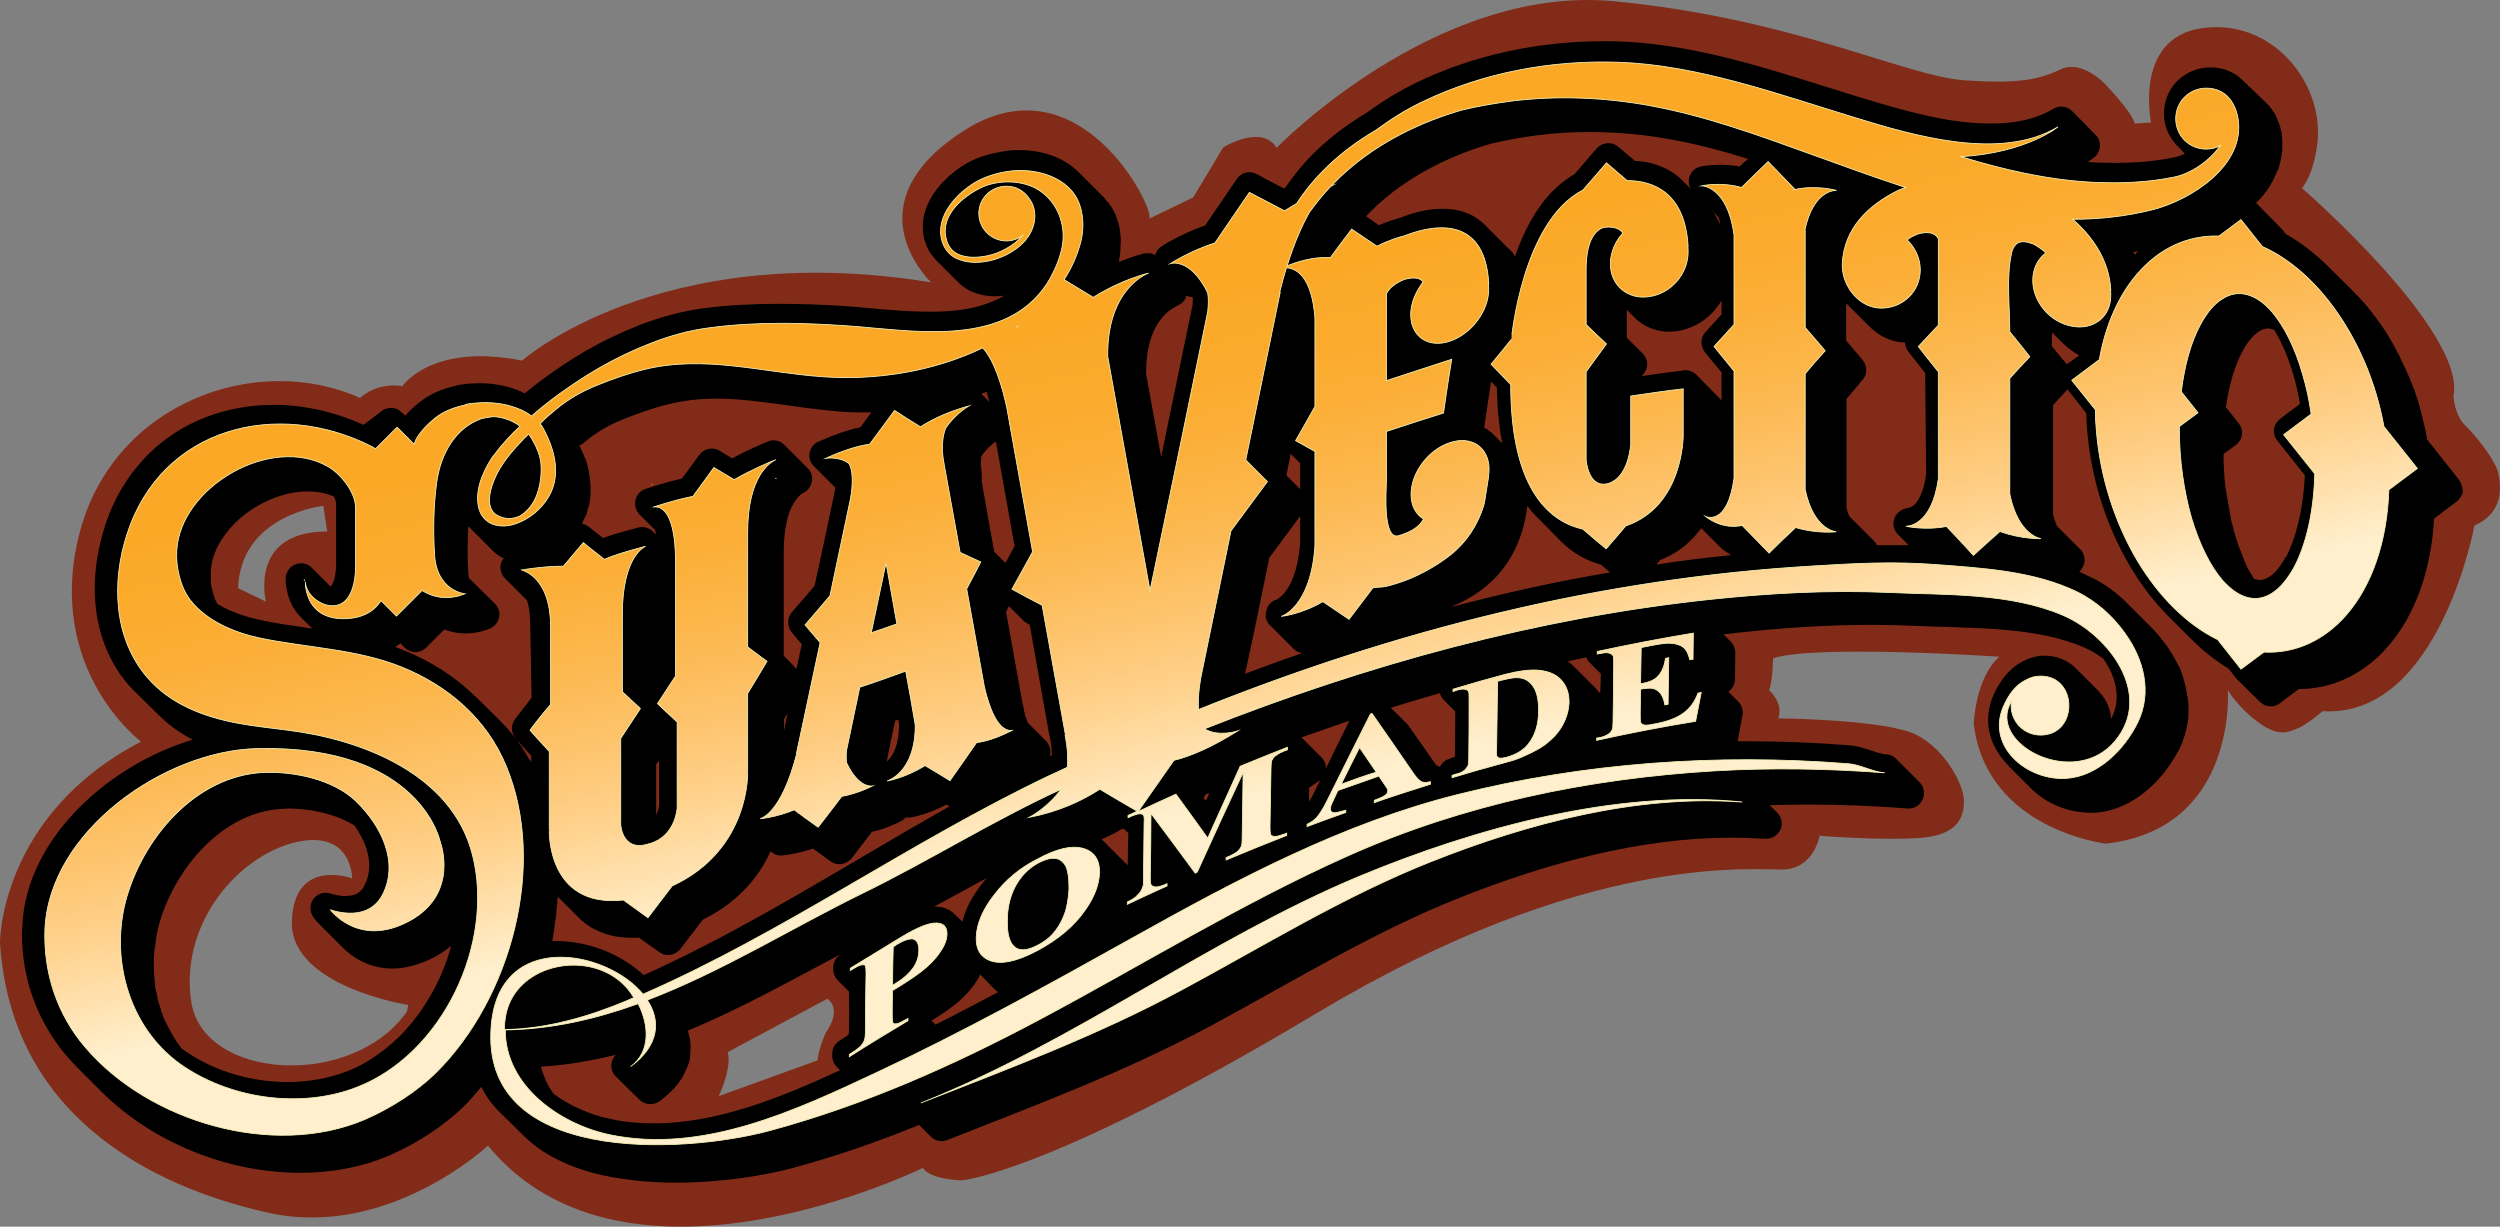
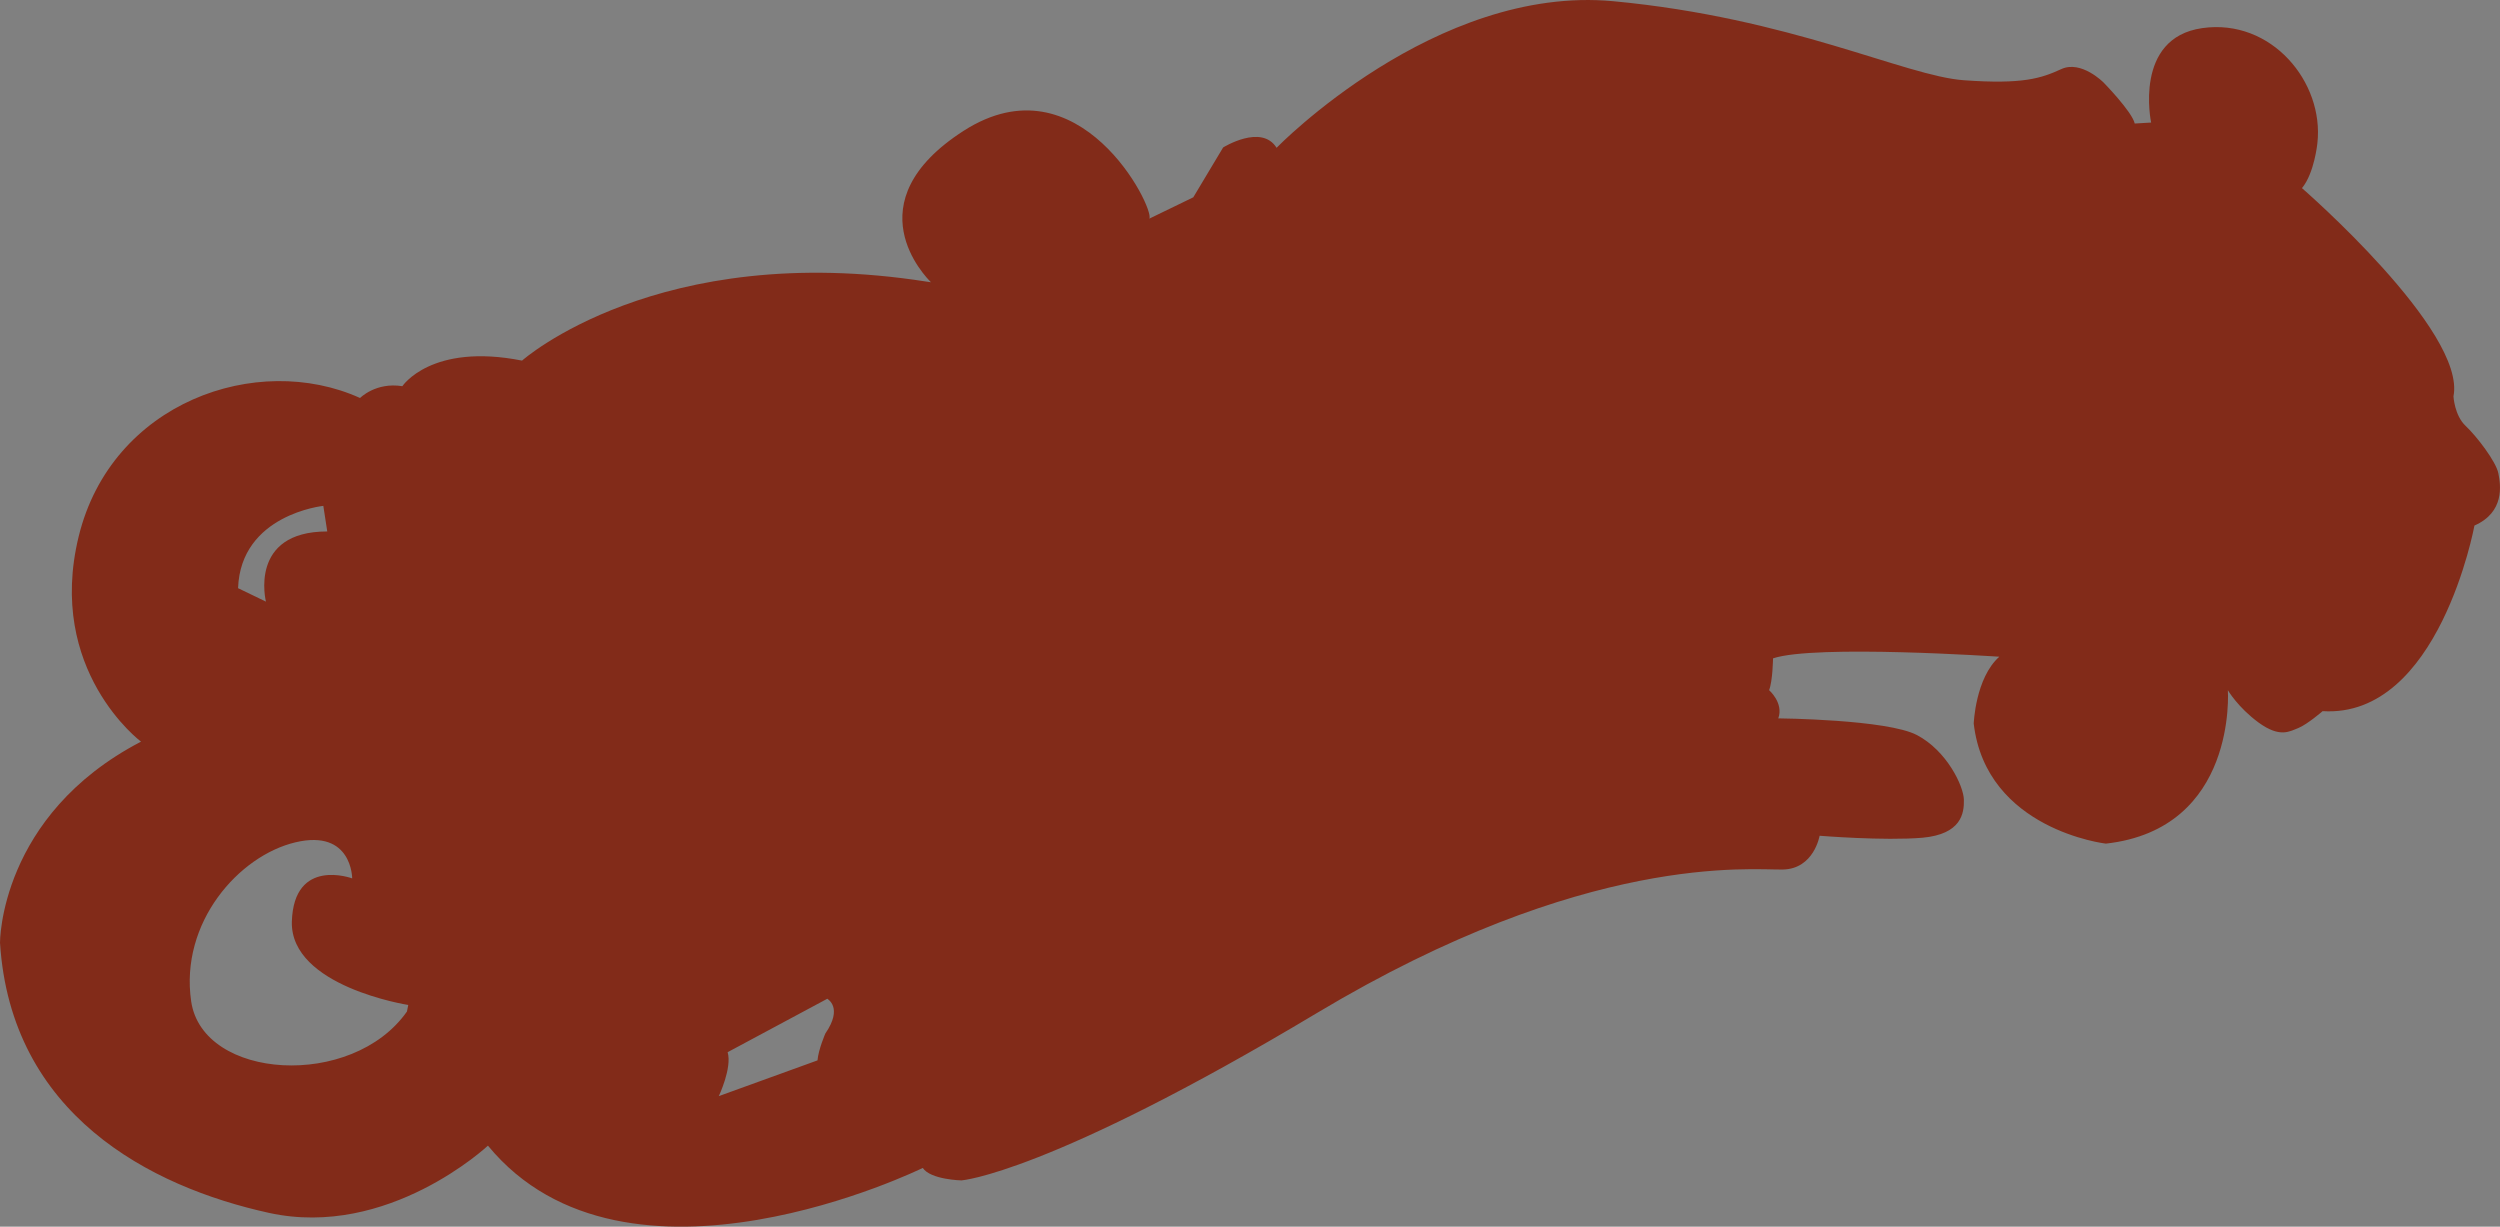
<svg xmlns="http://www.w3.org/2000/svg" id="Layer_1" data-name="Layer 1" viewBox="0 0 762.39 374.07">
  <rect x="0" y="0" width="762.39" height="374.07" fill="#808080" stroke="none" />
  <defs>
    <style>
      .cls-1 {
        fill: #822b19;
      }

      .cls-2 {
        fill: url(#linear-gradient);
        stroke: #f5f3b5;
        stroke-miterlimit: 10;
        stroke-width: .25px;
      }
    </style>
    <linearGradient id="linear-gradient" x1="331.57" y1="-224.67" x2="418.67" y2="156.41" gradientTransform="translate(0 250)" gradientUnits="userSpaceOnUse">
      <stop offset=".18" stop-color="#fba827" />
      <stop offset=".23" stop-color="#fbaa2b" />
      <stop offset=".29" stop-color="#fbaf38" />
      <stop offset=".35" stop-color="#fcb74d" />
      <stop offset=".41" stop-color="#fdc269" />
      <stop offset=".47" stop-color="#ffd089" />
      <stop offset=".53" stop-color="#ffe2b1" />
      <stop offset=".57" stop-color="#ffefcd" />
    </linearGradient>
  </defs>
  <path class="cls-1" d="M761.9,144.37c-.7-3.6-6.6-11.3-10-14.5s-3.7-9-3.7-9c4-19.9-46.2-63.5-46.2-63.5,3.8-4.6,4.7-13.7,4.7-13.7,2.1-18.6-14-38.1-35.1-35.1s-15.6,28.8-15.6,28.8l-5,.3c-.8-3.6-9.5-12.5-9.5-12.5,0,0-6.8-6.9-12.9-4.1-6.1,2.8-11.7,4.7-29.7,3.4S546.3,5.47,492,.37c-54.3-5.1-102.7,44.7-102.7,44.7-4.6-7.4-16.3-.1-16.3-.1l-9.1,15.2-13.4,6.5c1.7-3.1-21.3-49.4-56.6-26.8-34.1,21.9-11.5,44.7-10,46.2-.5-.1-.9-.1-1.4-.2-81.8-12.8-123.3,24.1-123.3,24.1-27.7-5.5-36.5,7.8-36.5,7.8-8.1-1.3-12.9,3.6-12.9,3.6-31.4-14.2-75.8,1.3-85.8,42.2s19,62.6,19,62.6C-.2,248.67,0,287.47,0,287.47c3.3,52.3,45.6,74.4,82,82.4s66.8-20.5,66.8-20.5c42.2,51.3,132.6,6.8,132.6,6.8,2.4,3.6,11.8,3.8,11.8,3.8,0,0,26.3-1.9,108.5-51.1,82.2-49.2,132.4-43.5,142-43.7,9.5-.2,11.2-10.3,11.2-10.3,0,0,19.6,1.6,31.4.6,11.8-1.1,12.7-7.4,12.6-11.6-.1-4.2-5.2-14.9-14.3-19.7s-42.3-5.1-42.3-5.1c1.7-4.7-2.8-8.6-2.8-8.6,1.1-2.8,1.2-9.7,1.2-9.7,12.8-4.3,69-.5,69-.5-7.3,6.5-7.8,20.4-7.8,20.4,3.8,32.4,40.3,36.6,40.3,36.6,40.2-4.5,37.2-46.8,37.2-46.8,0,0,3,5.2,9.4,9.9,6.5,4.7,9.4,2.7,12.2,1.6,2.8-1.2,7.3-5.1,7.3-5.1,35.5,2.2,46.3-56.6,46.3-56.6,9.3-4.1,8-12.4,7.3-15.9ZM98.6,154.27l1.2,7.8c-24.1,0-18.7,21.4-18.7,21.4l-8.5-4.1c.8-22.5,26-25.1,26-25.1ZM124.1,308.47c-16.7,23.8-62.3,20.9-65.8-3.1s14.5-44.4,31.8-48.5c17.3-4.1,17.3,11,17.3,11,0,0-17.8-6.6-18.4,13.2-.5,19.8,35.5,25.4,35.5,25.4l-.4,2ZM251.7,315.17s-2.1,4.8-2.4,8.2l-30.1,10.9s4.1-8.6,2.7-13.4l30.4-16.3c0,.1,4.9,2.6-.6,10.6Z" />
-   <path d="M634.6,167.97c0-.1-.1-.2-.2-.2h0c.1.1.1.2.2.2M361.8,90.17h0c.1,0,.1.1.2.1q-.1-.1-.2-.1M386.3,188.57c0,.1.1.2.1.4,0-.2,0-.3-.1-.4.1,0,0,0,0,0M275,250.57s-.1,0,0,0c0,.1-.1.1-.1.1h0c-.1-.1,0-.1.1-.1h0M635,169.07q0-.1-.1-.2v.1q.1,0,.1.1M634.7,168.37c-.1-.1-.1-.2-.2-.3,0,.1.1.2.1.2q.1,0,.1.1M634.8,168.57c0,.1.1.2.1.2,0,0,0-.1-.1-.2M634.7,168.37h0v.2q.1-.1,0-.2M749.7,146.07l-9.5-12c-.1-.3-.1-.7-.2-1-.1-.3-.1-.5-.1-.6-.1-.5-.2-1-.3-1.5-.1-.3-.1-.6-.2-.8-.1-.4-.2-.8-.3-1.3-.1-.4-.2-.7-.2-.9-.1-.3-.2-.8-.3-1.1-.1-.4-.2-.7-.2-.9-.1-.4-.2-.8-.3-1.2s-.2-.7-.3-1-.2-.7-.3-1.1c-.1-.4-.2-.7-.3-1s-.2-.7-.4-1.1c-.1-.4-.2-.7-.3-1s-.2-.6-.3-.9l-.1-.1c-.2-.4-.3-.8-.4-1.1-.1-.3-.2-.6-.4-.9-.2-.4-.3-.7-.4-1.1-.1-.2-.2-.6-.4-.9-.2-.4-.3-.7-.5-1.1-.1-.2-.2-.6-.4-.9-.2-.4-.3-.8-.5-1-.1-.3-.2-.6-.4-.9-.2-.4-.4-.8-.5-1.1s-.2-.5-.4-.9-.4-.8-.6-1.1c-.1-.2-.2-.4-.4-.8-.3-.4-.5-.9-.7-1.3-.1-.1-.2-.3-.3-.6-.4-.6-.7-1.2-1.1-1.8-.4-.7-.9-1.5-1.3-2.2h0l-.1-.1q0-.1-.1-.1c-.4-.6-.7-1.1-1.1-1.7l-.2-.2c-.4-.5-.8-1.1-1.1-1.6-.2-.2-.3-.4-.5-.6-.3-.4-.6-.8-.9-1.2-.2-.2-.3-.4-.5-.6-.3-.4-.6-.7-.8-1.1-.2-.2-.4-.4-.6-.7-.3-.3-.6-.7-.9-1-.2-.2-.3-.4-.6-.6-.3-.4-.7-.8-1-1.1l-.5-.5c-.5-.5-1-1-1.5-1.6l-7.2-7.1-.2-.2c-3.9-3.8-8.1-7-12.5-9.5l-1.2-1.5-.4-.4-7.1-7.2-.4-.4.9-.9.3-.3c.2-.2.4-.4.6-.7.2-.2.3-.4.4-.4.1-.2.3-.4.5-.7.2-.2.3-.4.4-.5.1-.2.3-.4.4-.6.2-.3.3-.4.4-.5.1-.2.2-.4.4-.7.2-.2.3-.4.3-.6.1-.2.2-.4.4-.6.1-.3.2-.4.3-.6.1-.2.2-.4.3-.7.1-.2.2-.4.3-.6.1-.2.2-.5.3-.7s.2-.5.3-.6c.1-.2.2-.4.3-.7s.2-.5.2-.7c.1-.2.2-.5.2-.7.1-.3.1-.5.2-.7,0-.2.1-.5.2-.7,0-.3.1-.5.1-.7,0-.3.1-.5.1-.8,0-.2.1-.5.1-.7,0-.3.1-.5.1-.8v-1.5h0v-1.6c0-.2,0-.4-.1-.6v-.3c0-.4-.1-.7-.1-1.1-.1-.6-.2-1.1-.4-1.6,0-.2,0-.3-.1-.4-.1-.4-.2-.8-.4-1.2,0-.1,0-.2-.1-.2,0-.1-.1-.2-.1-.2v-.1c-.1-.3-.2-.6-.4-.9,0,0,0-.1-.1-.3-.1-.3-.3-.6-.5-1h0c-.1-.2-.3-.5-.5-.7h0c-.1-.1-.1-.2-.1-.2-.2-.3-.3-.5-.5-.7l-.1-.1s-.1-.2-.2-.3c-.3-.4-.6-.7-1-1.1l-7.4-7.1-.2-.2c-2.4-2.3-5.9-3.8-9.7-3.7h-.1c-3.8,0-7.3,1.6-9.9,4.1-2.5,2.5-4,5.9-4.1,9.7v.3c0,3.7,1.5,7,3.8,9.5l.3.3,2.3,2.4c-1.1.5-2.2.9-3.1,1.1-5.9,1.2-11.9,1.7-17.9,1.7-2,0-3.9,0-5.9-.1-.9,0-1.8-.1-2.7-.2,1.1-.7,1.8-1.2,2-1.4,1-.8,1.6-2.1,1.7-3.4,0-1.4-.4-2.6-1.4-3.5l-7.1-7.2c-1.5-1.5-3.9-1.8-5.7-.7-5.3,3.2-11.9,4.6-19.2,4.5-13.1.1-28-4.4-39.5-7.9-22.8-6.9-48.1-16.2-73.3-17.1-1.7-.1-3.3-.1-5-.1-19.6,0-39.4,4-57.2,12.6-5.3,2.6-10.3,5.6-14.9,9-6.7,4-12.2,8.3-16.7,12.8-3.3,3.3-6,6.7-8.3,10.1-.2.1-.4.3-.6.4-2.8-1.5-5.6-2.9-8.3-4.4-2.1-1.1-4.7-.5-6,1.5-3.2,4.7-6.5,9.5-9.7,14.2-7.4,2.6-12.7,6-13.2,6.3-1,.6-1.7,1.6-2,2.7-.2-.1-.4-.2-.7-.3s-.4-.1-.6-.2h-.1c-.3,0-.6-.1-1,0h-1c-.7.2-3.7,1-7.7,2.6.1-.3.1-.5.1-.8,0-.2.1-.3.1-.4.1-.5.2-.9.2-1.4v-.2c.1-.5.1-1,.1-1.5v-.5c0-.4.1-.7.1-1.1v-.4h0v-.1c0-.6,0-1-.1-1.6v-.3c0-.1,0-.3-.1-.6s-.1-.6-.1-.8h0v-.2c-.1-.5-.2-1-.3-1.5,0-.2-.1-.3-.1-.3-.1-.5-.3-1-.5-1.6-.1-.1-.1-.4-.2-.5s-.1-.2-.1-.2h0c0-.1-.1-.3-.1-.4l-.3-.6c0-.1-.1-.2-.2-.4s-.2-.4-.3-.5c0-.1-.1-.2-.2-.4s-.2-.4-.3-.5c0,0-.1-.1-.2-.3,0,0,0-.1-.1-.1-.2-.3-.3-.4-.3-.4,0-.1-.1-.2-.2-.4-.2-.2-.3-.4-.4-.4,0,0-.1-.1-.3-.3-.2-.2-.3-.4-.4-.5h0s-.1-.1-.2-.3c-.2-.2-.4-.5-.7-.7l-7.2-7.2c0-.1-.1-.1-.2-.2-4.9-4.7-11.7-6.5-17.9-6.5-1.6,0-3.2.1-4.8.4-3.7.6-7.6,1.6-11.3,3.7-2.2,1.3-4.4,2.9-6.5,5-1.8,1.8-3.4,3.8-4.7,6.2-1.2,2.4-2.1,5.1-2.1,8,0,1.3.2,2.7.5,4,.6,2.1,1.6,4.2,3.2,5.8,0,.1.1.1.1.2l7.1,7.1c1,1,2.1,1.8,3.3,2.4,2.5,1.3,5.3,1.8,8,1.8.9,0,1.8-.1,2.7-.2-2.2,1.3-4.7,2.3-7.4,3.1-4.7,1.4-10.1,1.8-15.6,1.8-5.8,0-11.7-.5-17.2-1-3.2-.3-6.5-.6-9.7-.8-6.3-.4-12.6-.6-18.9-.6h-.4c-7.6,0-15.3.4-22.9,1.4-6.6.9-13,2.7-19.2,5.1-5.6,2.2-11.1,4.8-16.3,7.8-4.3,2.5-8.5,5.3-12.5,8.2-2.1,1.5-4.1,3.1-6.2,4.8-1.7-.9-3.4-1.5-5.2-2-2.7-.7-5.5-1.1-8.4-1.1-1.4,0-2.8.1-4.1.2-.9.1-1.5.2-2.1.3-.3,0-.6.1-.9.2-.1,0-.2.1-.4.1-3.9.9-7.7,2.4-10.8,4.9-1,.8-2,1.6-2.9,2.5-.5.5-1.1,1.1-1.6,1.7l-1.1-1c-1.6-1.7-4.3-1.8-6.1-.4l-5.5,4.2c-8.9-4-18.3-6.1-27.4-6.1-14.3,0-28.2,5-38.4,15.2-5.7,5.8-10.3,13-13.1,21.8-1.9,6-3.1,12.4-3.1,18.9,0,10.4,2.9,20.9,10.2,29.4.6.7,1.2,1.3,1.8,1.9q.1.1.2.2l7.2,7.1c3.2,3.2,6.7,5.7,10.5,7.6-12.6,3.8-24.9,11-34.5,20.6-9.8,9.8-16.9,22.3-17.5,36.3,0,.8-.1,1.6-.1,2.5,0,13.5,4.7,26.5,13.5,36.9,1.1,1.3,2.3,2.6,3.5,3.8.1,0,.1.1.2.2l3.3,3.3,3.9,3.9c15.4,15.3,38.2,24.6,60.5,24.6,9.3,0,18.5-1.6,26.9-5.2,8.2-3.5,16.9-9,23.5-15.6.7-.7,1.4-1.4,2-2.2.3-.3.5-.5.6-.7.5-.5.9-1,1.4-1.6.3-.3.5-.5.7-.8,0,0,.1,0,.1-.1,1.5,3,3.4,5.6,5.7,7.8,0,0,0,.1.1.1l7.2,7.1c5.6,5.5,12.9,9,20.9,11.2,8,2.1,16.8,3,25.4,3,13.4,0,26.4-2,35.8-4.5,13.2-3.6,25.9-8,38.4-13.1l3.6,3.6c1.3,1.3,3.3,1.7,5,1,27.2-10.7,54.4-20.9,80.5-34.9,25.4-13.7,49.7-28.7,75.8-39,25.8-10.3,54.8-18.3,82.7-18.3,3.2,0,6.4.1,9.6.3h.7c2,.2,3.8-.9,4.7-2.6.9-1.8.5-3.9-.9-5.3l-2.3-2.3c3.8-.1,7.6-.2,11.4-.2,10.2,0,20.4.4,30.6,1.2,1.9.2,3.8-.9,4.6-2.7s.5-3.9-.9-5.3l-3.3-3.3-3.9-3.9c-.8-.8-1.8-1.3-3-1.3-1.1-.1-2.7-.5-4.6-1.2-1.9-.6-4.1-1.4-6.9-1.6-10.3-.8-20.7-1.2-31-1.2h-2.8c.5-2.6,1-5.2,1.5-7.9.3-1.5-.2-3.1-1.3-4.2l-3-3c1.2-.9,2-2.2,2-3.8,0-2.7.1-5.3.1-8,0-1.3-.5-2.5-1.3-3.4l-2.3-2.3c1.4-.2,2.9-.3,4.4-.5,13.6-1.5,27.1-2.4,40.7-2.4,4.3,0,8.6.1,13,.3,17.7.8,36.9.1,51.9,6.6,1.9.8,3.9,2,5.8,3.4,2.6,3.6,4.1,7.7,4.1,11.5,0,2.3-.5,4.6-1.7,6.9v-.3h0c0-.2-.1-.4-.1-.4,0-.3-.1-.6-.1-.9,0-.1-.1-.3-.1-.5-.1-.4-.2-.8-.3-1.1,0-.1-.1-.2-.1-.3s0-.1-.1-.2c-.1-.4-.3-.8-.5-1.2v-.1c-.2-.4-.5-.8-.7-1.2h0c-.2-.3-.4-.6-.5-.7,0-.1-.1-.2-.3-.4-.3-.3-.6-.7-.9-1.1l-7.1-7.1-.2-.2c-2.3-2.2-5.6-3.6-9.2-3.6-2.4,0-4.6.6-6.6,1.7-1.5.7-2.9,1.7-4.2,3-1.6,1.6-3.1,3.7-4.3,6.1-1.5,2.9-2.2,5.9-2.2,8.8,0,5.3,2.4,10,5.8,13.5,0,0,.1.1.1.2l3.3,3.3,3.9,3.9c4.6,4.6,11.1,7.3,17.9,7.4h1.6c7.2-.5,13.4-4.2,18.1-8.9,3.2-3.2,5.8-7,7.7-10.7.3-.7.6-1.4.9-2,.1-.4.2-.6.2-.7.1-.4.3-.8.5-1.4.1-.4.2-.7.2-.8.1-.4.2-.8.3-1.2s.1-.6.2-.9c0-.4.1-.8.2-1.2.1-.3.1-.6.1-.9,0-.4.1-.8.1-1.2v-2.7c0-.4,0-.8-.1-1.2,0-.2,0-.5-.1-.8v-.3c-.1-.4-.2-.7-.2-.9,0-.1-.1-.4-.1-.7-.1-.5-.2-1-.3-1.5,0,0,0-.2-.1-.5-.1-.6-.3-1.3-.5-1.9-.1-.2-.1-.4-.1-.5-.1-.4-.3-.8-.4-1.3,0-.1-.1-.2-.1-.2-.1-.4-.3-.7-.3-.9-.1-.2-.2-.6-.4-1s-.4-.7-.5-.9-.3-.5-.5-.9-.4-.7-.5-.9-.3-.5-.5-.9-.4-.6-.5-.8-.3-.4-.5-.8q-.1-.1-.1-.2c-.4-.6-.8-1.2-1.2-1.7-1.4-1.9-2.9-3.7-4.5-5.3l-7.1-7.1c-.1,0-.1-.1-.1-.1h0c-3.3-3.3-7-6-11-7.9-1.2-.6-2.4-1.1-3.6-1.7.3-.2.5-.5.7-.8.1-.1.1-.2.2-.4h0c.6-.9.8-1.9.7-2.9,0-.2,0-.4-.1-.5,0-.2-.1-.3-.1-.5-.1-.1-.1-.3-.2-.4,0-.1-.1-.2-.1-.2-.1-.2-.1-.3-.2-.4,0,0,0-.1-.1-.2-.2-.2-.4-.5-.6-.6l-7-7c0-.1-.1-.2-.1-.3h0l-.1-.1c-.1-.2-.1-.4-.2-.6q0-.1-.1-.3c0-.2-.1-.4-.2-.6,0-.1-.1-.2-.1-.3-.1-.2-.1-.4-.2-.7-.1-.2-.1-.3-.1-.3,0-.2-.1-.4-.1-.6v-33.1c1.5-1.6,2.9-3.2,4.4-4.8l5.7,7.2c.5,17.1,5.5,33.6,13.6,47.1,3.3,5.5,7.1,10.5,11.3,14.7l.1.1,3.3,3.3,3.9,3.9c3.5,3.5,7.3,6.5,11.3,8.9l2,2.6.3.4,7.2,7.1c1.6,1.6,4.2,1.9,6.1.4l5.7-4.3c9.7,0,18.5-4.1,25.2-10.8.7-.7,1.4-1.5,2.1-2.3,8.2-9.4,13.1-23,14-38.9l6.9-5.2c1-.8,1.7-1.9,1.9-3.1-.2-1.6-.6-2.8-1.4-3.8M300.9,119.47c.3,1,.5,2,.8,3.1l-2.4-2.5c.5-.2,1-.4,1.6-.6M299.1,142.57v-1.8c0-.2.1-.4.1-.6v-.3c0-.1.1-.3.1-.5v-.2c0-.1,0-.2.1-.2.6-.9,1.3-1.6,1.9-2.3.9-.9,1.7-1.6,2.4-2,1.9,10.7,3.8,21.3,5.7,31.9-.9,1.7-1.9,3.4-2.8,5.1l-3.4-3.4c-1.3-7.1-2.6-14.3-3.8-21.4v-.3h0v-.5h0v-.4h0v-.9c0-.2,0-.4-.1-.6v-1.8.2h-.2ZM300.9,267.77c-.5.6-1,1.2-1.5,1.8-2.9,3.8-5,7.6-5.9,11.5l-2.4-2.3-.1-.1h0c-1.6-1.6-3.7-2.1-5.4-2.2h-.7c5.3-2.9,10.7-5.8,16-8.7M277,248.47h0c-.1.3-.3.6-.5.8.1-.2.3-.5.5-.8M273,219.77c.3-.1.6-.2.9-.3l.3,1.5c-.1,6.7-2,9.5-3.4,10.9-.1.1-.3.3-.4.4.8-4.2,1.7-8.3,2.6-12.5M274.1,250.87c-.1,0-.2,0-.3.1.1,0,.2-.1.3-.1h0M272.3,251.07c-.3,0-.5-.1-.7-.1h0c.2,0,.5,0,.7.1M271.2,250.77c-.4-.2-.7-.3-.9-.5.2.2.5.3.9.5M270.1,250.17h0M178.6,134.57c3.5-2.9,7-4.9,11.4-6.7,4.6-1.8,9.2-3.5,13.9-4.6,4.8-1.2,9.6-1.7,14.5-1.7,12.2,0,24.9,3,38.5,4,2.5.2,5,.2,7.6.2h1.2c-1.1,1.5-2.2,3-3.3,4.5-3.7.8-7.9,2.2-12.8,4.4-1.4.6-2.4,1.9-2.7,3.4-.3,1.5.2,3,1.3,4.1l6.5,6.5h0c-.1.4-.1.8-.1,1,0,.1,0,.2-.1.3v.1c-2,9.6-4,19.1-6.1,28.6-2.3,2.7-4.6,5.4-6.9,8-1.5,1.7-1.5,4.3-.1,6.1,1,1.3,2.1,2.5,3.1,3.7-.5,2.5-1.1,5-1.6,7.5l-2.6-2.7-1.3-1.3v-31.4c0-5.7.8-9.6,1.7-12.3,1-2.6,2.1-4.1,2.9-4.9.7-.7,1.2-1,1.4-1.1,1.4-.6,2.3-2,2.6-3.4.3-1.5-.2-3-1.3-4.1l-7.1-7.1c-.9-.9-2.1-1.4-3.3-1.4-.6,0-1.2.1-1.8.4-1.4.6-6.1,2.5-10.8,5.1-1.3-.7-2.5-1.5-3.8-2.3-2.1-1.3-4.8-.7-6.2,1.2-1.8,2.5-3.6,4.9-5.4,7.3-2.8.6-6.4,1.6-11,3.1-1.5.5-2.7,1.7-3.1,3.4-.4,1.6.1,3.2,1.2,4.4l4.8,4.8c.1.4.2.8.2,1.3l-.9-.9c-1.2-1.2-2.9-1.6-4.5-1.2-4.5,1.2-8,2.2-10.7,3.2-1.4-1.1-2.9-2.3-4.3-3.4-.6-.5-1.4-.8-2.1-1v-.1c.1-.1.2-.3.2-.4l.3-.6c0-.1.1-.2.2-.4.1-.3.2-.5.3-.6,0,0,0-.1.2-.3.1-.3.2-.6.3-.9v-.2c.1-.3.2-.7.3-1,.1-.2.1-.3.1-.3,0-.2.1-.4.2-.7.1-.2.1-.3.1-.5s.1-.4.1-.6h0c0-.2.1-.3.1-.4,0-.2,0-.4.1-.6v-.5c0-.2,0-.4.1-.6v-2.6c0-.3,0-.7-.1-1v-.3c0-.2,0-.4-.1-.6v-.5c-.1-.4-.1-1-.2-1.4v-.2c-.1-.5-.2-1-.3-1.4v-.1c-.1-.5-.3-1-.4-1.5h0v-.1c-.1-.5-.3-.9-.5-1.4,0-.1-.1-.1-.1-.2,0,0,0-.1-.1-.1-.1-.4-.3-.7-.4-1.1,0-.1-.1-.2-.1-.2h0c-.2-.4-.3-.7-.5-1.1,0,0,0-.1-.1-.2-.2-.4-.4-.8-.5-1.1h0c.7-.3,1.3-.8,1.9-1.3M256.8,150.47c-.3-.1-.5-.3-.7-.4.2.1.4.3.7.4M254.8,148.77h0c-.3-.5-.5-.9-.6-1.2.1.4.3.8.6,1.2M240.2,217.37c-.4,1.8-.8,3.7-1.1,5.5v-3.6c.4-.6.8-1.2,1.1-1.9M201,231.87v13.8c0,.1,0,.2-.1.3-.1.3-.1.8-.3,1.3-.1.4-.3.8-.5,1.3v-15.5c.3-.4.6-.8.9-1.2M157.7,177.67h-.5.5M155.8,177.27c-.2-.1-.3-.1-.4-.2.1.1.3.2.4.2M64.3,174.27c.2-5.1,2.9-10.2,7.2-14.6,5.9-5.9,14.7-9.9,22.4-9.8,2.9,0,5.6.5,8,1.6.4.9.6,1.7.6,2.1v18.9h0c0,1.1-.2,2.6-.5,3.9-.3,1.3-.8,2.2-1.2,2.5h0l-5.7-5.7c-1.3-1.4-3.4-1.8-5.1-1-1.8.7-2.9,2.5-2.9,4.4,0,1,.1,2.7.7,4.8.6,2.1,1.7,4.6,3.9,6.8l3.5,3.5c-5.5-.8-11-1.5-16.2-2.7-4.3-.9-8.9-2.5-12.7-4.8,0-.1-.1-.1-.1-.2s-.1-.3-.2-.4c-.1-.1-.1-.3-.2-.3,0-.1-.1-.3-.2-.4-.1-.2-.1-.3-.1-.3-.1-.3-.2-.7-.3-1h0s0-.1-.1-.2c-.1-.3-.1-.5-.2-.8,0-.2,0-.3-.1-.3-.1-.3-.2-.7-.2-1h0s0-.1-.1-.2c0-.3-.1-.6-.1-.9,0-.1,0-.2-.1-.3v-2.6c-.1-.5,0-.8,0-1M121.9,315.97c-4.8,4.7-10.2,8.5-16.2,10.8-5.6,2.1-11.7,3.2-18,3.2-10.9,0-22-3.2-30.7-9.1-.6-.4-1.2-.8-1.7-1.2-.2-.3-.3-.5-.5-.7-.1-.1-.2-.3-.3-.4-.4-.5-.7-1-1-1.5h0c-.4-.6-.7-1.1-1-1.7-.1-.1-.1-.2-.2-.3-.3-.6-.6-1.1-.9-1.7,0,0-.1-.2-.2-.3-.3-.6-.5-1.1-.8-1.6,0-.1-.1-.2-.1-.2h0c-.3-.6-.5-1.2-.7-1.8-.1-.2-.1-.4-.2-.5-.1-.2-.2-.4-.2-.6-.1-.2-.1-.4-.2-.7-.1-.2-.1-.4-.2-.6-.1-.2-.1-.5-.2-.7-.1-.2-.1-.4-.2-.6,0-.2-.1-.5-.2-.7-.1-.3-.1-.4-.1-.6-.1-.2-.1-.5-.2-.8-.1-.2-.1-.4-.1-.5,0-.3-.1-.6-.2-.9,0-.2-.1-.4-.1-.4-.1-.4-.2-.9-.2-1.3h0v-.2c-.1-.4-.1-.8-.1-1.1-.1-.6-.1-1.2-.2-1.9v-.4c0-.6-.1-1.2-.1-1.7v-2.4c0-.6,0-1.2.1-1.7v-.2h0c0-.6.1-1.2.2-1.8,0-.2,0-.3.1-.5.1-.6.1-1.2.2-1.8v-.1h0c.1-.6.2-1.2.3-1.8,0-.2.1-.3.1-.5.1-.6.3-1.2.4-1.8,2.3-8.8,7.3-17.8,14-24.5s14.9-11.1,23.9-11.5c.6,0,1.3-.1,1.9-.1,6.7,0,14.7,1.8,20,5.2,2.8,3.9,4.5,8.2,4.5,12.2,0,2-.4,4.1-1.5,6.1-.3.7-.7,1.2-1.1,1.6-1.1,1.1-2.4,1.5-4.6,1.6-1.4,0-3.1-.3-4.7-.8-1.9-.6-4,.1-5.2,1.8-1.1,1.6-1.1,3.8.1,5.5.2.2.8,1.1,1.8,2.1h0l7.1,7.1c1.2,1.2,3.1,2.8,5.6,4.1s5.8,2.3,9.5,2.3c3.9,0,8.4-1.1,13.1-3.6,1.8-1,3.4-2.1,4.9-3.3-2.7,10.1-8.3,20.1-15.7,27.5M162.1,212.77c-1.7,2.2-3.3,4.3-5,6.5-1.4,1.8-1.3,4.3.2,6,1.6,1.8,3.1,3.5,4.7,5.2v2h0c-.2-.4-.5-.9-.9-1.4-.2-.3-.4-.6-.5-.9-.1-.1-.3-.4-.5-.8-.2-.3-.4-.6-.6-.9,0,0-.1-.1-.1-.3-.5-.7-1-1.3-1.4-2,0-.1-.1-.2-.3-.4-.5-.6-1-1.2-1.5-1.8-.1-.1-.2-.2-.2-.3-.5-.6-1-1.3-1.6-1.9-.1-.1-.2-.2-.2-.2-.6-.6-1.2-1.2-1.8-1.9l-7.2-7.1s-.1-.1-.2-.1c-6.2-6.2-13.9-11-22.2-14.3-.8-.3-1.5-.6-2.3-.9.6-.3,1.1-.7,1.6-1.1l1.3,1.3c.9.9,2.1,1.4,3.3,1.4s2.4-.5,3.3-1.4l5.5-5.5c1.8.7,4,1.2,6.4,1.2s4.9-.4,7.5-1.5c1.5-.6,2.5-1.9,2.8-3.4s-.1-3.1-1.3-4.2l-7.2-7.1c-.2-.2-.4-.4-.7-.6v-.2c0-.1,0-.2-.1-.4v-.2c0-.3,0-.5-.1-.7-.1-2.4-.2-4.8-.2-7.2s.1-4.9.2-7.2c.1.1.2.2.3.3h0l3.2,3.2s0,.1.1.1l3.9,3.9c1,1,2.2,1.8,3.3,2.3-.2.2-.3.4-.4.6-.5.8-.5,1.5-.6,1.9,0,.9.1,1.3.2,1.6.3.9.4.9.5,1.1.1.1.1.2.1.2.2.2.4.5.6.7l6.7,6.7c.6,1.7,1,4.2,1,7.5l.4,22.2ZM258.9,314.17c0,.6,0,.9-.1,1.2-.1.1-.2.2-.3.3,0,.1-1,.8-2.5,1.7-1.3.8-2.2,2.3-2.2,3.9v.7c0,1.3.5,2.5,1.4,3.4l1,1c-18.4,8.5-37.9,16.3-57,16.2-4.5,0-8.9-.4-13.3-1.4-5.9-1.2-12-3.9-17.1-7.6-.2-.3-.4-.6-.6-.9h0c0-.1-.1-.1-.1-.2-.2-.3-.3-.5-.5-.7,0-.1-.1-.2-.2-.4s-.3-.5-.4-.7c0-.1-.1-.3-.2-.4-.1-.2-.2-.4-.3-.7-.1-.1-.2-.3-.2-.5-.1-.3-.2-.5-.3-.7,0-.1-.1-.3-.2-.5s-.2-.4-.2-.6c-.1-.2-.1-.4-.2-.5-.1-.2-.1-.4-.2-.6,0-.2-.1-.4-.1-.5s-.1-.3-.1-.4c7.8-.4,15.4-1.8,22.8-3.6-.9.9-1.3,2-1.4,3.3,0,1.2.5,2.4,1.4,3.3l7.2,7.1c1.6,1.6,4.2,1.8,6.1.5,1.3-1,2.5-2,3.5-3,.4-.4.8-.8,1.2-1.2,0-.1.1-.2.2-.3.3-.4.7-.8,1-1.2.1-.1.1-.2.1-.2h0c.3-.4.5-.8.8-1.1,0,0,.1-.1.1-.2.3-.5.5-.9.7-1.3.1-.1.1-.2.1-.3l.6-1.2h0s.1-.1.1-.2c.2-.4.3-.9.5-1.3h0s0-.1.1-.2c.1-.5.2-.9.3-1.4v-.2h0c.1-.4.1-.9.1-1.3v-.3c0-.4.1-.8.1-1.1v-.8c0-.4,0-.8-.1-1.2h0v-.3c-.1-.5-.1-.9-.2-1.2-.1-.2-.1-.3-.1-.4-.1-.4-.2-.7-.3-1.1v-.2c0-.1-.1-.3-.1-.4,16.3-6.7,31.8-15.5,47-23.5-.1.1-.3.2-.5.3-1.3.8-2.2,2.3-2.2,3.9v.6c0,1.3.5,2.5,1.4,3.4l3.4,3.4c.1,4,.1,7.9,0,11.8M196.3,297.37c-6.7-6.3-16.6-10.3-26.4-10.4h-1.5c.2-1,.3-1.8.5-2.8.1-.3.1-.6.1-.9.1-.7.2-1.5.3-2.2,0-.4.1-.7.2-1.1.1-.7.2-1.4.2-2.1,0-.3.1-.7.1-1,.1-.8.1-1.6.2-2.4,0-.2,0-.4.1-.7v-.3l6.3,6.3c3.6,3.7,9.3,6.3,16.4,6.2h2.1c2.1,1.5,4.1,3,6.2,4.4,2,1.5,4.8,1,6.4-1,2.3-2.9,4.5-5.9,6.8-8.9,4.9-2.4,9-5.4,12.2-8.6,4-4,6.7-8.2,8.5-12.3h0c1,1,2.4,1.5,3.7,1.3.4-.1,4.3-.4,9.2-2.1,1.8,1.3,3.6,2.6,5.4,3.9,2,1.5,4.8,1,6.4-.9,2.1-2.7,4.1-5.4,6.2-8.1,2.3-.5,4.2-1.2,5.7-1.8.9-.4,1.7-.8,2.3-1,.3-.1.5-.3.6-.4h-.1.1c.2-.1.3-.1.5-.2.3-.2.6-.4.8-.6.1-.1.2-.2.3-.4.5.1,1.2.1,1.7,0,.6-.1,5.2-.9,10.8-3.9.3.2.6.4,1,.5-31.2,17.6-61.2,37.1-93.3,51.5M285.3,312.47l-1.2-1.2c2.7-1.7,4.8-3.1,6.3-4.3,1.4-1,2.6-2.1,3.7-3.2,1.2-1.2,2.3-2.5,3.2-3.8.6-.9,1.2-1.8,1.6-2.8l1.1,1.1,3.2,3.3c.4.4.8.7,1.2,1-6.3,3.3-12.7,6.7-19.1,9.9M320.1,230.57c.1-.2.1-.4.2-.6.2-1.5-.3-2.9-1.3-4l-5.5-5.5q0-.1-.1-.2c-.1-.3-.2-.7-.4-1.1l-.1-.2c-.2-.4-.3-.8-.4-1.2v-.2c-.1-.5-.2-.9-.3-1.3v-.2c-.1-.4-.2-.8-.3-1.2-1.7-9.4-3.4-18.8-5.1-28.3.3-.6.6-1.1.9-1.7l4.4,4.4c.3.3.7.6,1.1.8.3.2.5.3.8.4,2,11.3,4,22.5,6,33.8l.1.3s.6,2.5.7,5.7c-.4.2-.5.2-.7.3M343.9,263.87q-.1,0,0,0l-7.2-7.2-.2-.2c-.2-.2-.4-.3-.6-.5,2.3-1,4.5-2.1,6.5-3.3.3.2.5.3.8.5l.9.9c-.1,3.2-.2,6.5-.2,9.8M344.1,283.27h0l1.2,2.1-1.2-2.1ZM354.5,83.47h0c-.1.3-.3.6-.6,1,.3-.3.4-.6.6-1M363.8,90.67c0,.7-.1,1.5-.1,2.2-3.2,15.5-6.4,31-9.6,46.5-1.5-8.5-3.1-17-4.6-25.5h0c0-10.5,3.3-15.5,5.9-18.1,1-1,1.7-1.5,4.1-2.8,1.2-.6,2-1.6,2.3-2.8-.1,0-.2-.1-.3-.2.1.1.2.2.3.2.1.1.2.1.3.1q-.1,0-.2-.1.1,0,.2.1c.1,0,.2.1.3.1s.2.1.3.1.3,0,.4.1h.2-.1c.1,0,.2,0,.3.1h-.2.2q.1,0,.3,0h0ZM367.8,244.17l-.8-.8.8-1.2c.3-.1.7-.2,1-.3-.3.8-.7,1.5-1,2.3M393.6,138.37l2.9,2.9v7.9l-3.2-3.2-.1-.1-.9-.9c.4-2.2.9-4.4,1.3-6.6M387.1,170.07c3.1-4.2,6.3-8.5,9.4-12.7v8.1c-.8,10.1-3.7,14.3-5.5,16.1-.7.6-1.2,1-1.5,1.2-.1,0-.2.1-.2.1h-.2c-.7.3-1.2.6-1.7,1.1-.3.3-.7.7-.9,1.3-.2.4-.4,1-.5,1.8v1.1c0,.2.1.4.1.6.1.2.2.4.3.7l.1.1c.1.2.2.4.3.6,0,0,0,.1.1.1.1.1.1.2.2.2.1.1.1.2.2.2h0l3.3,3.3,3.9,3.9c.7.7,1.6,1.2,2.6,1.3-5.8,2-11.6,4.1-17.4,6.3,2.6-11.9,5-23.7,7.4-35.4M390.8,182.57h0ZM390.4,182.57h-.2.2M388,190.97c0-.1-.1-.1,0,0-.2-.1-.2-.2-.3-.2.1,0,.2.1.3.2M401,241.17c-.7,1.4-1.3,2.6-1.8,3.3v-4.1h0s0-.1.1-.2c.5-.3,1.5-1,3-2.1.1-.1.2-.2.3-.2-.5,1-1.1,2.1-1.6,3.3M404.3,234.37c.1-1.3-.4-2.6-1.4-3.5l-6-6c4.8-1.7,9.7-3.4,14.6-5.1-2.4,4.9-4.8,9.8-7.2,14.6M443.7,230.37v.4c-.1.1-.3.1-.5.2-.4.1-.8.2-1.2.4-1.3.4-2.3,1.3-2.9,2.5-.3-.2-.7-.3-1.1-.5-2.8-4-5.6-8-8.4-12-.1-.2-.3-.4-.5-.6l-3.9-3.9-1.1-1c5-1.6,10-3,15-4.5.2.8.6,1.5,1.2,2.1l3.5,3.5c0,4.5-.1,8.9-.1,13.4M488,211.47c-.2-.2-.4-.5-.6-.7-.2-.2-.4-.4-.5-.6l-7-7c-.6-.6-1.2-1.1-1.8-1.5,1.9-.4,3.7-.8,5.6-1.2.3.5.6,1.1,1,1.5l3.2,3.2s.1,0,.1.1l.2.2c-.1,2-.1,4-.2,6M442.7,185.07c.2-.1.5-.3.7-.4,3.8-1.6,8.2-4.1,12.2-8.1,4.8-4.8,8.9-11.9,10.2-22.3.9,1.3,1.9,2.4,3,3.5l.1.1,7.1,7.2c4,4,8.4,6.1,12.2,7.1.9.8,1.9,1.6,2.8,2.4-16.2,2.7-32.3,6.3-48.3,10.5M452.6,130.37c.7-4.7,1.4-9.3,2.1-14,.6.6,1.2,1.2,1.8,1.9.1,6.5.7,12.1,1.6,16.9l-2.8-2.8-.3-.3c-.7-.6-1.5-1.2-2.4-1.7M500.9,107.77l-3.9-3.9-.9-.9v-8.5l2.4,2.4c2.7,2.7,6.5,4.3,10.6,4.3.8,0,1.6-.1,2.3-.2,4.1-.6,7.7-2.5,10.5-5.3,1.2-1.2,2.2-2.6,3.1-4v4.2c-1.6,1.8-3.3,3.6-4.9,5.4-1.6,1.7-1.6,4.3-.2,6.1,1.7,2.1,3.4,4.2,5.1,6.2v8.6c-.2-.2-.4-.5-.6-.7l-7.1-7.2c-.9-.9-2.1-1.4-3.3-1.4-.2,0-.4,0-.6.1-4.2.5-8.5,1.1-12.7,1.7.2-.3.5-.6.7-.9,1.4-1.8,1.2-4.3-.5-6M522.1,64.27l1.5,1.5c.2.2.3.3.5.4.2.7.4,1.5.6,2.4-.1-.1-.1-.2-.2-.3,0-.1-.1-.2-.2-.4-.2-.3-.3-.6-.4-.8,0,0-.1-.1-.2-.4-.2-.3-.3-.6-.5-.9,0,0-.1-.1-.1-.2-.2-.3-.4-.6-.6-.9-.2,0-.3-.2-.4-.4M505.1,172.17c.4-.5.8-.9,1.2-1.4,3.9-1.5,7.1-3.7,9.6-6.3,1.1-1.1,2.1-2.3,2.9-3.4l5.9,5.9s.1,0,.1.1l.1.1.2.2c.4.3,1.4,1.1,2.9,1.9-7.7.8-15.3,1.7-22.9,2.9M528.7,66.67c.1,0,.2-.1.3-.1h0c-.1.1-.2.1-.3.1M530.5,50.77c-2.2-.4-4.2-.5-5.9-.5-3.3,0-5.5.4-5.9.5-1.7.3-3,1.6-3.5,3.2-.4,1.3-.2,2.5.4,3.6l-2.4-2.4c-.1,0-.1-.1-.2-.2-2.3-2.3-5.1-3.8-7.8-4.7-2.2-.8-4.5-1.1-6.6-1.2-1.7-1.4-3.4-2.9-5.1-4.3-2-1.7-4.9-1.4-6.6.5-2.2,2.6-4.5,5.2-6.7,7.8-2.4,1.4-4.6,3.1-6.5,5-5.6,5.6-9.2,13-11.7,20.1-.1-.1-.1-.2-.2-.4-.1-.1-.2-.3-.3-.4,0,0-.1-.1-.3-.4-.1-.2-.3-.3-.4-.4h0c0-.1-.1-.1-.2-.2-.2-.2-.4-.5-.7-.7l-7.1-7.1c-1.9-1.9-4.1-3.2-6.3-3.9-2.3-.8-4.5-1-6.6-1-5.2,0-9.8,1.5-12.7,2.7-1.8.5-4.1,1.2-6.7,2.3-1.3-.9-2.6-1.8-3.9-2.7.4-.4.8-.9,1.3-1.4,11.7-11.7,26.6-17.8,36.6-20.7,4.7-1.1,9.4-2,14.2-2.6,5.3-.7,10.8-1,16.2-1,8.5,0,17,.8,25.4,2.4,7.7,1.4,15.2,3.4,22.8,5.8-.9.7-1.8,1.5-2.6,2.3M587.4,144.67c-.8,5.6-2.5,8.1-3.5,9.2-.4.3-.5.4-.8.6-.3.2-.9.4-2,.6-1.6.4-3,1.6-3.5,3.3-.5,1.6,0,3.4,1.2,4.6l3.3,3.3h-9.7c-.2-.5-.5-.9-.9-1.3l-3.9-3.9-.1-.1-3.2-3.2c-.1-.1-.2-.1-.3-.2,0-.1-.1-.2-.1-.2,0-.1,0-.2-.1-.3,0-.2-.1-.3-.2-.5,0-.1-.1-.2-.1-.3-.1-.2-.1-.4-.2-.6,0-.2,0-.3-.1-.3,0-.1-.1-.3-.1-.5v-33.2c1.6-1.9,3.3-3.9,4.9-5.8,1.5-1.7,1.5-4.3,0-6.1-1.7-2-3.3-3.9-5-5.9v-11.4l.1.1,7.1,7.1c2.7,2.7,6.5,4.7,10.8,4.8,0,1,.3,2,1,2.8,1.7,2.2,3.4,4.3,5.1,6.5l.3,30.9ZM632.9,166.37c.2.1.5.3.8.6-.3-.3-.5-.4-.8-.6M630.3,111.07h0c-1.6-1.8-3.1-3.7-4.6-5.5l.1-4.2,3.3,3.3c1.5,1.5,3.2,2.7,5,3.7l-3.8,2.7ZM651.9,76.77c-.3.3-.6.6-.8.9-.2-.3-.4-.6-.6-.8.5-.1,1-.1,1.5-.2t-.1.1M701.1,172.07l-4.1-2.2c-1.1,2.1-2.3,3.7-3.4,4.8-.6.6-1.2,1-1.7,1.3-1.1.7-1.9.9-2.7.9-.4,0-.8-.1-1.2-.2-.2,0-.4-.1-.7-.2-.1-.1-.1-.2-.2-.4l-.1-.2c-.2-.3-.4-.7-.6-1h0s0-.1-.1-.1c-.2-.3-.3-.6-.5-.9,0,0-.1-.2-.2-.3-.2-.3-.3-.6-.4-.8-.1-.1-.1-.3-.2-.4-.1-.2-.2-.5-.3-.7,0-.1-.1-.3-.2-.5-.1-.3-.2-.5-.3-.8-.1-.2-.2-.3-.2-.5-.1-.3-.2-.5-.3-.8-.1-.2-.1-.3-.2-.5-.1-.3-.2-.6-.3-.8-.1-.1-.1-.3-.2-.4-.3-.7-.5-1.4-.7-2.1,0-.1-.1-.2-.1-.3-.2-.7-.5-1.5-.7-2.2-.2-.5-.3-1-.4-1.5,0-.1-.1-.3-.1-.5-.1-.4-.2-.7-.3-1.1-.1-.2-.1-.4-.2-.6-.1-.3-.2-.7-.2-1,0-.2-.1-.4-.1-.7-.1-.3-.1-.7-.2-1,0-.2-.1-.5-.1-.7-.1-.3-.1-.6-.2-1,0-.2-.1-.5-.1-.7-.1-.3-.1-.7-.2-1,0-.2-.1-.5-.1-.7-.1-.4-.1-.8-.2-1.1,0-.2-.1-.5-.1-.6-.1-.4-.1-.8-.2-1.3,0-.2,0-.3-.1-.4-.1-.9-.2-1.8-.3-2.7v-.4c-.1-.9-.1-1.8-.2-2.7v-.5c-.1-.9-.1-1.8-.1-2.7v-1.4l3.8-2.8c1-.8,1.7-1.9,1.8-3.1.2-1.3-.2-2.5-1-3.5l-3.9-4.9c1-7,2.8-12.8,5-16.9,1.1-2.1,2.3-3.7,3.4-4.8.6-.6,1.1-1,1.7-1.4,1.1-.7,1.9-.9,2.8-.9.3,0,.7.1,1.1.2.2,0,.5.1.7.2,2.2,3.5,4.3,8.3,5.9,13.8.8,2.8,1.5,5.7,2,8.8l-6.1,4.6c-1,.8-1.7,1.9-1.8,3.1-.2,1.3.2,2.5,1,3.5l8.4,10.6c-.5,10.5-2.8,19.3-5.8,25l4,2.1ZM635.2,170.37v-.3.3M386.6,189.27h0c0-.1-.1-.2-.1-.2.1.1.1.2.1.2M386.5,188.97q0,.1,0,0c0,.1,0,0,0,0h0M387.5,190.47l-.2-.2c0-.1-.1-.1-.2-.2l.4.4M387,189.97h0c-.1-.2-.2-.3-.2-.4.1.1.1.3.2.4M386.7,189.37h0" />
-   <path class="cls-2" d="M161.6,222.67c2,2.2,3.9,4.4,5.9,6.5v23.9c0-.3-1,24,22.6,21.4,2.5,1.8,5,3.6,7.5,5.4,2.4-3.2,4.9-6.4,7.4-9.7,24-11.1,23-35,23-34.7v-24c2-3.2,3.9-6.5,5.9-9.8-2-1.4-3.9-2.9-5.9-4.4v-34.8c0-17.4,6.9-21.5,8.6-22.3-1.6.6-7.7,3.2-12.7,6.1-2-1.2-4.1-2.4-6.2-3.7-2.1,3-4.3,5.9-6.4,8.8-2.7.5-6.6,1.5-12.2,3.3,1.1-.3,6.9-1,6.9,16.7v34.8c-1.8,2.8-3.7,5.6-5.5,8.4,2,1.9,4,3.8,6,5.6v26.3s-.5,8.6-8.4,10.8h0c-.2,0-.3.1-.4.1h0c-8,2.5-8.4-5.9-8.4-5.9v-26.3c2-3,4-6.1,6-9.1-1.8-1.7-3.7-3.4-5.5-5.1v-23.7c0-18,7.1-20.7,7.1-20.7-5.9,1.6-9.9,2.8-12.6,4-2.1-1.7-4.3-3.3-6.4-5.1-2,2.4-4.1,4.8-6.1,7.2-5.7-.1-12.9,1.2-12.9,1.1,0,.1,9,1.6,9,17.4v23.7c-2.4,2.7-4.4,5.3-6.3,7.8M198.7,147.77h.2-.2ZM236.4,145.87h.4-.4M231.8,249.67s4.9-.4,10.4-2.7c2.4,1.8,4.9,3.6,7.3,5.3,2.4-3.1,4.8-6.2,7.2-9.4,5.1-.9,9.4-3.2,9.4-3.2,0,0-4.1,1-7.9-7-.2-1.3-.2-2.7,0-4,1.3-6.4,2.7-12.7,4-19.1,4.7-1.5,9.3-3.2,14-4.9,1,5.5,2,10.9,2.9,16.4.1,14.6-8.6,17.1-8.6,17.1,0,0,5.5-.9,11.6-4.7,2.6,1.5,5.1,3.1,7.6,4.6,2.7-3.8,5.4-7.7,8.1-11.6,4.1-.5,8.2-2.4,10.8-3.7-4.4.3-7-7.3-8.4-13.3-1.8-9.9-3.6-19.9-5.4-29.9,1.4-2.7,2.9-5.4,4.3-8.2-2.1-1-4.2-1.9-6.3-2.9-1.6-9-3.3-18-4.9-27v-.1s-1.4-6.1.5-10.8c3-4.5,7.1-6.8,7.1-6.8-6.1,1.7-10.9,3.9-14.8,6.4-2.6-1.6-5.3-3.3-7.9-5-2.5,3.4-5.1,6.9-7.6,10.3-3.7.5-8.1,1.9-13.4,4.3,0,0,4.1-.7,7.1,1.6,1.9,3.3.5,10.4.5,10.4v.1c-2.1,10-4.2,19.9-6.3,29.8-2.5,3-5.1,6-7.6,8.9,1.5,1.8,3.1,3.6,4.6,5.4-2.4,11.2-4.8,22.5-7.2,33.7h.1c-4.8,18.8-11.2,20-11.2,20M270.2,171.67c1.1,6.2,2.2,12.4,3.3,18.6-2.6.9-5.2,1.8-7.8,2.7,1.5-7.1,3-14.2,4.5-21.3M502.9,90.47c6.6-.9,11.9-6.9,11.9-13.6,0-.6,0-1.2-.1-1.7h.1c-.9-16.6-10.8-20.1-18.6-20.1-2.1-1.8-4.2-3.6-6.3-5.4-2.4,2.8-4.8,5.6-7.2,8.3-18.6,9.6-21.8,45.6-21.8,45.5-2,2.5-4.1,5.1-6.2,7.6,2,2.1,4,4.1,6,6.2,0,33.7,13.1,42.1,22,44.1,2.3,2,4.7,4,7.1,6,2-2.3,4-4.6,6-7,17.6-6,17.5-27.4,17.5-27.5v-14.3c-5.3.6-10.6,1.4-16,2.2v14.9c-1,8.5-4.4,10.9-6.6,11.7-6.4,2-7-7.2-7-7.2v-26.8c2.1-2.8,4.1-5.7,6.2-8.5-2.1-1.9-4.1-3.9-6.2-5.9v-17.5c.2-12.2,6-12.2,6-12.2h0c2.8-.2,4.4.6,5.2,1.8-2.3,2.5-3.8,5.9-3.8,9.3-.1,6.5,5.2,11.1,11.8,10.1M560.1,58.07s-6.4-1.8-13.1-.2c.1-.1.2-.1.3-.2-2.7-2.8-5.4-5.6-8.1-8.4-2.7,2.6-5.4,5.2-8.1,7.9-6.4-1.8-12.2-.5-12.2-.5,0,0,7.8-.1,9.9,14.9v27.4c-2,2.2-4.1,4.5-6.1,6.7,2,2.5,4.1,5,6.1,7.5v32.7c-2.1,14.9-8.7,11.6-8.7,11.6,0,0,4.9,4.3,11.5,2.7l-.2.2c2.7,2.8,5.4,5.5,8.1,8.3,2.7-2.7,5.4-5.3,8.1-7.8,6.5,2,12.4,1.3,12.4,1.3,0,0-6.9-.4-9.5-12.9v-35.3c2-2.4,4-4.7,6.1-7-2-2.4-4.1-4.8-6.1-7.1v-29.7h-.1c2.7-12.7,9.7-12.1,9.7-12.1M727,130.07c-2-11-6-21.5-11.4-30.4-6.7-11.1-15.6-20-25.7-24.5l-6.5-8.2-6.7,5c-9.7-.3-18.3,3.9-24.8,11.4-5.7,6.5-9.8,15.6-11.7,26.3l-8.4,6.3,7.2,9c0,2.1.1,4.3.3,6.4,1.2,14.5,5.8,28.4,12.6,39.8,6.4,10.6,14.8,19.2,24.4,23.9l7.1,9,7-5.2c9.8.5,18.6-3.8,25.2-11.4,7.6-8.8,12.4-22.1,12.9-38.1l8.7-6.5-10.2-12.8ZM699.6,172.97c-2,3.6-4.2,6.3-6.7,7.9-2.5,1.6-5,2-7.6,1.3s-5.1-2.5-7.6-5.3c-3.7-4.3-7-11-9.4-19-2.3-8.1-3.7-17.5-3.7-27.3v-.5l5.7-4.2-5.1-6.4c1-8.2,3-15.2,5.8-20.4,2-3.7,4.2-6.4,6.7-7.9,2.4-1.6,5-2,7.6-1.3s5.2,2.5,7.6,5.3c3.6,4.2,7,10.9,9.3,19,1.1,3.7,2,7.8,2.6,12.1l-8.4,6.3,9.5,11.9c-.3,11.7-2.7,21.7-6.3,28.5M633.8,180.67c-13.2-6.5-28.8-7.4-43.3-8.5-13.1-1-24.2-.4-37.2.4-65.5,3.8-127.8,19.7-187.8,43.8-.3-4.6.7-9.6.7-9.6v-.1c3.1-14.9,6.1-29.8,9.2-44.8,3.7-5,7.4-10,11.1-15l-6.6-6.6c3.5-17,7-34,10.5-51.1l-.2.1c.7-2.8,1.4-5.3,2.1-7.6,2.6.1,7.7,2.1,8.7,15.3v27c-2,3.5-3.9,7-5.9,10.4,2,1.1,3.9,2.2,5.9,3.3v28.8c-1.3,18.9-10.3,21.5-10.3,21.5,0,0,6.1-.6,12.7-4.5,2.7,1.8,5.3,3.6,8,5.4,2.4-3.2,4.8-6.3,7.2-9.5.2-.3,2.7-.3,3.2-.4,1.4-.2,2.7-.6,4-1,5.7-1.7,11.9-5.1,16.5-8.7,4.9-3.9,8.4-9.2,10.2-15.2.4-1.4.5-3,.8-4.5.3-2.3.8-4.2.8-6.5,0-6.6-5.3-10.3-11.9-8.1-6.6,2.1-11.9,9.2-11.9,15.8,0,3.5,1.5,6.1,3.8,7.5-1,2-3.2,3.8-7.6,5.1-5,1.4-3.7-14.5-3.7-16.8v-15c5.8-1.9,11.6-3.8,17.4-5.6.8-5.5,1.6-10.9,2.5-16.4-6.6,2.2-13.3,4.3-19.9,6.5v-26.5c.8-1.6,2.5-3.2,5.6-4.4,3.1-.8,4.8-.3,5.6.8-2.3,3-3.8,6.5-3.8,10,0,6.6,5.3,10.3,11.9,8.1,6.6-2.2,11.9-9.2,11.9-15.9,0-.6-.1-1.1-.1-1.7h.1c-1.2-22.3-19-17.2-25.6-14.6-2,.5-5.1,1.5-8.5,3.2-2.6-1.7-5.1-3.5-7.7-5.2-2.2,2.9-4.4,5.8-6.5,8.7-5.2-.4-10.5,1.4-13.2,2.5,2.3-7.3,4.7-12.6,6.8-16.3,2-2.8,4.1-5.4,6.4-7.8.6-.5,1-.6,1-.6,0,0-.2.1-.6.2,12.7-13.4,29-19.9,39.7-23,4.9-1.2,9.8-2,14.8-2.7,14.2-1.8,28.7-1.2,42.8,1.4,16.7,3.1,32.7,8.9,48.7,14.7,9.6,3.5,19.3,7,29,10.2-.8.3-1.5.6-2.3.9-9,4.5-16.4,11.4-17,22.3,0,0,0-.1,0,.5,0,6.6,5.3,13.1,11.9,13.1s11.9-5.1,11.9-11.7c0-3.4-1.5-6.6-3.8-8.9-.6-.6,3.4-2.2,3.7-2.2,1.6-.3,3.7-.5,5,.8.2.2.4.5.6.8v26.4c-2,2.1-4,4.3-6.1,6.5,2,2.6,4,5.1,6.1,7.7v32.7c-2.1,14.8-9.9,14.4-9.9,14.4,0,0,6.1,1.4,12.7,0l-.2.2c2.7,2.8,5.4,5.7,8.1,8.7,2.7-2.5,5.4-4.9,8.1-7.3,6.5,2.4,12.5,2.2,12.5,2.2,0,0-6.9-.9-9.5-13.6v-35.3c2-2.2,4-4.4,6.1-6.6-2-2.5-4-5.1-6.1-7.6,0-7.7-1.1-16.3.5-23.8.2-1.2.8-2.5,1.8-3.2,1.4-.9,3.4-.3,5,.3.2.1,4.1,2.4,3.5,2.8-2.3,1.8-3.8,4.7-3.8,8.2,0,6.6,5.3,12.8,11.9,14,6.6,1.3,11.9-2.8,11.9-9.4,0-.6,0-1.1-.1-1.8l.1.1c-.5-8.7-5.2-15.9-11.6-21.5,8.2,0,16.3-.9,24.3-2.9,11.8-3,28.5-13.6,26.1-27.9-.9-5-3.9-9.2-9.7-9.2-5.1,0-9.3,4.1-9.3,9.3s4.1,9.3,9.3,9.3c1.6,0,3.1-.4,4.3-1.1-3.3,4.8-9.1,8.6-14,9.6-8.2,1.7-16.6,2-24.9,1.6-13.7-.7-27.1-3.8-40.2-7.8,20.1-1.2,29.6-9.1,29.6-9.1-17.5,10.6-44.3,2.6-62.2-2.9-22.9-7-47.8-16-71.8-16.8-20.4-.7-41.2,3.1-59.7,12-5.1,2.4-9.8,5.4-14.3,8.7-11.6,6.8-19.2,14.7-24.2,22.4-1.2.7-2.4,1.4-3.7,2.2-3.5-1.9-7.1-3.7-10.7-5.6-3.5,5.1-7,10.3-10.5,15.4-7.5,2.4-13.6,6.3-13.6,6.3,0,0,6-2,11.4,8.9.3,1.8.2,3.8,0,5.8-5.8,28.4-11.7,56.8-17.6,85-4.3-23.8-8.6-47.6-12.9-71.4-.2-21.1,12.5-25.4,12.5-25.4,0,0-8,1.8-16.9,7.4-3-1.8-5.9-3.6-8.9-5.4,2.3-3.5,4-7.4,5.1-11.5.9-3.6.9-7.6-.3-11.2-2.9-8.7-13.7-11.6-22-10.3-3.3.5-6.7,1.5-9.7,3.2-5.8,3.4-12.4,10.4-10.4,17.8.7,2.5,2.1,4.3,4.2,5.4,6,3,14.6.6,19.5-3.6,5.4-4.5,5.8-11,2.9-14.6-1.5-2.3-4-3.7-6.9-3.7-4.6,0-8.4,3.7-8.4,8.3s3.8,8.4,8.4,8.4c1.8,0,3.5-.6,4.9-1.6-2.6,3.1-7.1,5.4-10.6,6.1-2.9.6-6.4.8-9.1-.5-1.8-.9-3-2.4-3.5-4.5-2-7.2,5-13.1,10.7-15.8,5.3-2.5,13-2.3,17.8,1,5.4,3.6,7.9,10.3,6.9,16.6-.6,3.5-2.1,7.1-3.8,10.2-10.9,18.9-34.8,16.8-53.3,15.1-3.2-.3-6.4-.6-9.6-.8-6.3-.4-12.5-.7-18.8-.7-7.4,0-14.9.4-22.3,1.4-6.2.8-12.2,2.5-18,4.8-5.4,2.1-10.6,4.6-15.6,7.5-4.2,2.4-8.2,5.1-12.1,7.9-2.9,2.1-5.7,4.3-8.4,6.7-1.9-1.5-4.3-2.5-6.9-3.2-3.4-.9-7.2-1.1-10.8-.7-1.6.1-2.5.4-2.5.4l.1.1c-3.5.7-6.8,2-9.3,4-2.1,1.7-4.2,3.8-5.6,6.1-.1.2-.5.9-.8,1.9l-5.2-5.2-6.6,6.6c-.3-.3-.7-.4-1.1-.7-28.9-14.7-64.2-5.9-74.7,26.8-4.7,14.5-4.1,31.6,6.2,43.6,7,8.1,16.9,11.9,27.2,13.9,5.2,1,10.4,1.5,15.6,2.2,22.6,2.8,50.2,13.3,56.4,38.1,6.8,27-9.2,60.7-35.3,70.8-16.8,6.5-37.7,3.7-52.7-6.3-16.2-10.8-22.6-31.8-17.8-50.4,5-19,21.2-38.3,42-39.3,9.3-.4,21.4,2.1,28.3,8.8,7.4,7.2,13.2,18.2,8.1,28.4-3.2,6.2-9.8,6.6-15.9,4.7,0,0,8.6,11.7,24,3.4s9.5-24,9.5-24c0,0-5.8-29.8-56-28.6-28.1.7-63.3,25.1-64.6,55.1-.5,13.2,3.7,26,12.3,36,19.4,22.8,57.4,33.9,85.3,22,7.6-3.3,15.9-8.5,21.8-14.4,22.7-22.6,33.8-63.2,21.3-93.3-5.9-14.4-17.8-24.6-32-30.3-13.7-5.5-28.7-5.8-43.1-8.8-7.6-1.6-16.2-5.1-21.2-11.5-3.1-4-4.5-10.1-4.2-15.1,1-19.5,28.8-35.6,46.1-25.7,3.8,2.1,8.4,7.8,8.4,12.4v18.7c0,3.6-1,9.1-4.5,10.8-4.3,2.1-10.6-2.1-10.8-6.8,0,2.2.8,11.3,11.6,11.3,6.6,0,9.8-2.9,11.5-5.5l4.7,4.7,7.8-7.8c2.6,1.6,7.1,3.4,13.1,1,0,0-8.8-.8-9.3-12.3-.4-7-.3-14.1.6-21.1,1.2-9.7,6.1-17.3,13.7-20,1.3-.3,2.4-.5,3.5-.6h0s4.1-.2,8.3,2.9c-1.3,1.2-2.6,2.5-3.8,3.8-1.3,1.4-2.5,2.8-3.6,4.3-.5.7-1.1,1.3-1.5,2-2.7,4.3-5.1,10.1-3.6,15.2,1.4,4.7,6.1,5.9,10.4,4.7,3.4-1,6.4-3,8.7-5.6,6.4-7.1,4.7-15.8.6-23.5-.3-.6-.7-1.2-1.1-1.7,1.5-1.5,3.1-2.9,4.8-4.3,3.8-3.2,7.9-5.5,12.6-7.4s9.5-3.6,14.4-4.8c18.3-4.5,35.9.9,54.2,2.2,16.2,1.2,33.9-1.5,49-8.8,3.6,4,5.9,11.7,7.3,18.1,2.6,14.7,5.3,29.4,7.9,44.1-2.1,3.8-4.2,7.6-6.3,11.4,3.1,1.7,6.1,3.3,9.2,4.9,2.4,13.2,4.7,26.4,7.1,39.5l-.1.2s1.1,4.6.7,9.7c-1.9.9-3.8,1.8-5.6,2.6-42.4,20.2-80.8,47.8-123.8,66.6-11.3-13.7-43.9-19.5-46.3,9.6-3.6,42.2,57.8,39.3,85,32,28.8-7.8,55.8-19.8,82.1-33.8,31.4-16.7,61.7-35.5,94.2-50,35.4-15.8,73.3-23.6,111.9-25.9,17.2-1,34.6-.7,51.8.6-3.9-.3-7.6-2.6-11.4-2.8-39.7-3.1-80.1-.3-118.8,9.4-35.2,8.8-67.5,26-99,43.6-25.8,14.4-51.6,28.7-78.3,41.2-24.9,11.7-53,24.8-81.2,19-15.4-3.2-32.1-15-32-32,14.1-.2,27.5-3.3,40.5-8,3.3,6.4,3.9,14.7-2.3,19.2,8.9-6.6,9.2-14.1,5.1-20.3,22.6-8.6,43.9-21.9,65.3-32.4,20.5-10,40-22.3,60.9-31.9-4.3,5.9-9.8,8.6-9.8,8.6,8.8-1.7,15.9-4.9,21.6-8.6,3.8,2.3,7.6,4.5,11.4,6.7-.9.4-1.9.9-2.8,1.3v.7c.4-.1.7-.4,1.1-.5,1-.4,1.8-.7,2.4-.7s1,.1,1.2.4c.2.2.3,1,.2,2.4-.1,5.7-.1,11.4-.2,17.1,0,1.2,0,1.9-.1,2.1-.2.7-.5,1.3-.8,1.8-.4.5-.9,1-1.5,1.6-.7.5-1.4,1-2.2,1.3-.1,0-.2.1-.3.2v.7c4-1.9,8.1-3.8,12.1-5.6v-.7c-1.6.7-2.8,1.1-3.6,1s-1.2-.4-1.4-1c-.1-.3-.1-1-.1-2.4.1-6.4.2-12.7.2-19,4.5,6,9,12.1,13.5,18.2.2-.1.4-.2.6-.3,4.6-10.2,9.3-20.3,14-30.4l-.3,20c0,1.4-.1,2.3-.3,2.6-.2.5-.6,1-1,1.4-.6.5-1.5,1-2.5,1.5-.4.1-.8.3-1.1.5v.7c6.2-2.6,12.3-5.1,18.5-7.5v-.7c-.4.2-.8.3-1.2.4-1,.4-1.8.6-2.4.6s-1-.2-1.2-.4c-.2-.3-.3-1.1-.3-2.5.1-5.9.2-11.9.3-17.8,0-1.3.1-2.2.3-2.6.3-.5.6-1,1.1-1.3.6-.5,1.5-1,2.5-1.4.4-.2.8-.3,1.1-.4v-.8c-4.8,1.9-9.6,3.8-14.4,5.8-3.3,7.3-6.6,14.6-9.9,21.9-3.2-4.5-6.5-9-9.7-13.4-3.8,1.7-7.6,3.5-11.5,5.3,3.6-5.2,7.3-10.4,10.9-15.6,5.3-1.3,11.7-4.1,19.5-9,0,0-5.8,2-10.2-.6,49.6-19.6,101.4-33.9,154.4-39.5,18-1.9,36-2.9,54.2-2.1,17.4.8,37,0,53.3,7,13.9,6,27.6,24.1,15.8,38.3-12.4,14.9-39.4.8-31.6-12.1,0,.4-.1.8-.1,1.3,0,5,4,9,9,9,11.5,0,11.5-18,0-18-1.6,0-3.1.4-4.5,1.2-2.3,1.1-4.6,3.3-6.4,7.1-6.4,12.6,6.5,23.7,18.7,22.9,9.6-.6,17.7-8.7,21.8-17,4.5-9.2,1.9-19.3-3.9-27.3-3.9-5.5-8.9-9.7-14.2-12.4M164.7,139.77c.4,1.8.4,3.7.2,5.9-.5,4.6-2.2,9.2-6.4,11.7-2.2,1-4.6,1.1-7-.3-3-1.8-2.4-6-1.5-8.8,1.6-5,4.6-8.9,8.1-12.7,1-1.1,2-2.2,3.1-3.2.1-.1,1.8,2.9,1.9,3.1.7,1.5,1.3,2.9,1.6,4.3M310.3,99.67h-.2c.1-.1.2-.2.3-.3,0,.1-.1.2-.1.3M191.4,305.07c-11.9,5-24.6,8.7-37.6,8.9,0-1.2.1-2.3.3-3.5,2.3-16.2,24.4-21.1,35.7-10.6,1.3,1.2,2.5,2.7,3.5,4.4-.6.2-1.3.5-1.9.8M92.8,177.17v-.5.5M419.8,243.77c-.2.1-.5.2-.7.3v.7c5.7-2,11.4-3.8,17.1-5.6v-.8c-1.1.3-1.9.3-2.5.1-.8-.3-1.8-1.3-2.9-3-4.1-6-8.3-12-12.4-17.9-.2.1-.3.1-.5.2-4.3,8.6-8.7,17.3-13,26-1.2,2.5-2.3,4.2-3.1,5.2s-1.9,1.8-3.2,2.4v.7c3.9-1.5,7.9-2.9,11.8-4.3v-.7c-1.8.5-3,.8-3.5.8-.8-.1-1.2-.5-1.2-1.2,0-.6.3-1.4.8-2.4.5-1.1,1-2.1,1.5-3.2,4.2-1.5,8.4-2.9,12.5-4.4.6.9,1.2,1.8,1.8,2.7.5.7.7,1.1.8,1.2.1.2.1.4.1.7,0,.4-.2.8-.6,1.1-.4.4-1.4.9-2.8,1.4M409,239.17c1.9-3.8,3.7-7.5,5.6-11.2,1.7,2.5,3.4,5,5.1,7.5-3.6,1.1-7.2,2.4-10.7,3.7M330.1,258.67c-3.5-.9-8,.2-13.7,3.3-5.2,2.6-9.6,6.2-13.2,10.9-3.6,4.6-5.4,9-5.5,13-.1,3.6,1.3,5.9,4,7,3.4,1.4,8.3.4,14.7-3,6.3-3.4,11.3-7.5,14.8-12.7,2.7-3.9,4-7.6,4.1-11,.1-4.1-1.7-6.6-5.2-7.5M324.5,279.07c-.9,2.3-2.1,4.3-3.6,5.9-1.2,1.3-2.7,2.4-4.5,3.3-2.7,1.4-4.7,1.7-6.2,1-2.1-1-3.1-3.9-3-8.5,0-3.9.8-7.2,2.2-10,1.7-3.4,4.2-6,7.4-7.7,1.8-.9,3.3-1.4,4.7-1.3,1.3,0,2.4.7,3.3,2,.8,1.3,1.2,3.8,1.2,7.4-.2,2.9-.6,5.6-1.5,7.9M272.2,302.07c4-2.4,6.8-4.3,8.5-5.6,2.5-1.9,4.5-3.9,5.9-6,1.5-2.1,2.2-4,2.2-5.7,0-2.1-1-3.2-3.2-3.3s-5.8,1.3-10.9,4.4c-5.1,3.1-10.2,6.2-15.4,9.4v.7c1.6-1,2.7-1.6,3.3-1.7.6-.1,1-.1,1.2.1.2.3.3,1.1.3,2.6-.1,5.8-.2,11.7-.2,17.5,0,1.4-.1,2.4-.4,3-.2.5-.6,1.1-1.2,1.7-.6.6-1.7,1.4-3.3,2.4v.7c5.9-3.8,11.9-7.4,17.9-11v-.7c-1.6.9-2.7,1.5-3.3,1.6-.6.1-1,.1-1.2-.1-.2-.3-.3-1.1-.3-2.5,0-2.5,0-5.1.1-7.5M272.4,288.77c.3-.2.7-.5,1-.7,2.3-1.4,4-1.9,5.1-1.7,1.1.3,1.7,1.4,1.7,3.4s-.6,3.8-1.8,5.5c-1.2,1.6-2.8,3.1-4.9,4.4-.3.2-.7.4-1.3.8,0-3.9.1-7.8.2-11.7M447.9,231.07c0,1.4-.1,2.2-.3,2.6-.3.5-.7,1-1.2,1.4-.6.4-1.3.8-2.4,1-.4.1-.8.2-1.2.4v.7c5.3-1.6,10.5-3.1,15.8-4.5,2.3-.6,3.9-1.1,5-1.6,2.4-1,4.4-2,6.1-3,1.7-1,3.1-2.3,4.4-3.6,1.3-1.4,2.3-2.9,3.1-4.7s1.2-3.6,1.3-5.5c0-2.8-.7-5-2.3-6.8s-3.9-2.8-7.1-3.1c-2.5-.2-5.9.2-10.2,1.3-5.3,1.4-10.5,2.9-15.8,4.5v.7c.4-.1.8-.2,1.2-.4,1-.3,1.8-.4,2.3-.3.6.1,1,.3,1.2.6s.2,1.1.2,2.5c0,5.9,0,11.8-.1,17.8M456.4,228.87c.1-7,.2-14.1.3-21.1,2.9-.8,5-1.2,6.2-1.1,1.8.1,3.2.8,4.3,2.2,1.4,1.7,2,4.3,2,7.8,0,4.3-1.1,7.7-3.2,10.3-1.5,1.9-3.8,3.2-6.7,4-.9.2-1.5.3-2,.2-.3,0-.5-.2-.7-.4-.2-.1-.3-.8-.2-1.9M491.9,220.07c0,1.3-.1,2.2-.3,2.6-.3.5-.6.9-1.1,1.2-.6.4-1.4.8-2.4,1-.4.1-.8.2-1.2.2v.7c10.1-2.2,20.2-4.2,30.2-5.8.6-2.9,1.1-5.9,1.7-8.8-.3.1-.6.1-1,.2-.9,2.5-2.3,4.5-4.3,6s-4.6,2.5-7.9,3.2c-.7.1-1.4.3-2.1.4-1,.2-1.7.2-2.2.1-.4-.1-.7-.3-.9-.6s-.2-1.2-.2-2.7c0-2.5.1-5.1.1-7.6,1.7-.3,3-.4,3.8-.2.9.2,1.6.7,2.3,1.5.6.9,1.1,2,1.3,3.5.3,0,.7-.1,1-.2.1-4.7.1-9.4.2-14.2-.3.1-.7.1-1,.2-.3,2.2-1,3.9-2,5.1-1,1.3-2.6,2.1-4.9,2.5-.2,0-.4.1-.7.1.1-3.7.1-7.3.2-11,1.2-.2,2.4-.5,3.6-.7,2.6-.5,4.5-.7,5.4-.6,1.6.1,2.9.5,3.8,1.2.9.7,1.6,2,2,3.8.3,0,.6-.1,1-.1,0-2.7.1-5.3.1-8-9.7,1.6-19.6,3.5-29.3,5.6v.8c.4-.1.8-.2,1.2-.2,1.1-.3,2.1-.3,2.7,0,.5.2.8.4,1,.9.1.2.1,1,.1,2.2,0,5.8-.1,11.7-.2,17.7M414.7,267.17c-46.5,19.4-86.7,50.5-133.9,69.2,27.1-10.6,54-20.7,79.6-34.5,25.1-13.5,49.5-28.6,76-39.1,29.2-11.6,62.6-20.5,94.3-18.2h.6c-38.4-3.9-81.4,8-116.6,22.6" />
</svg>